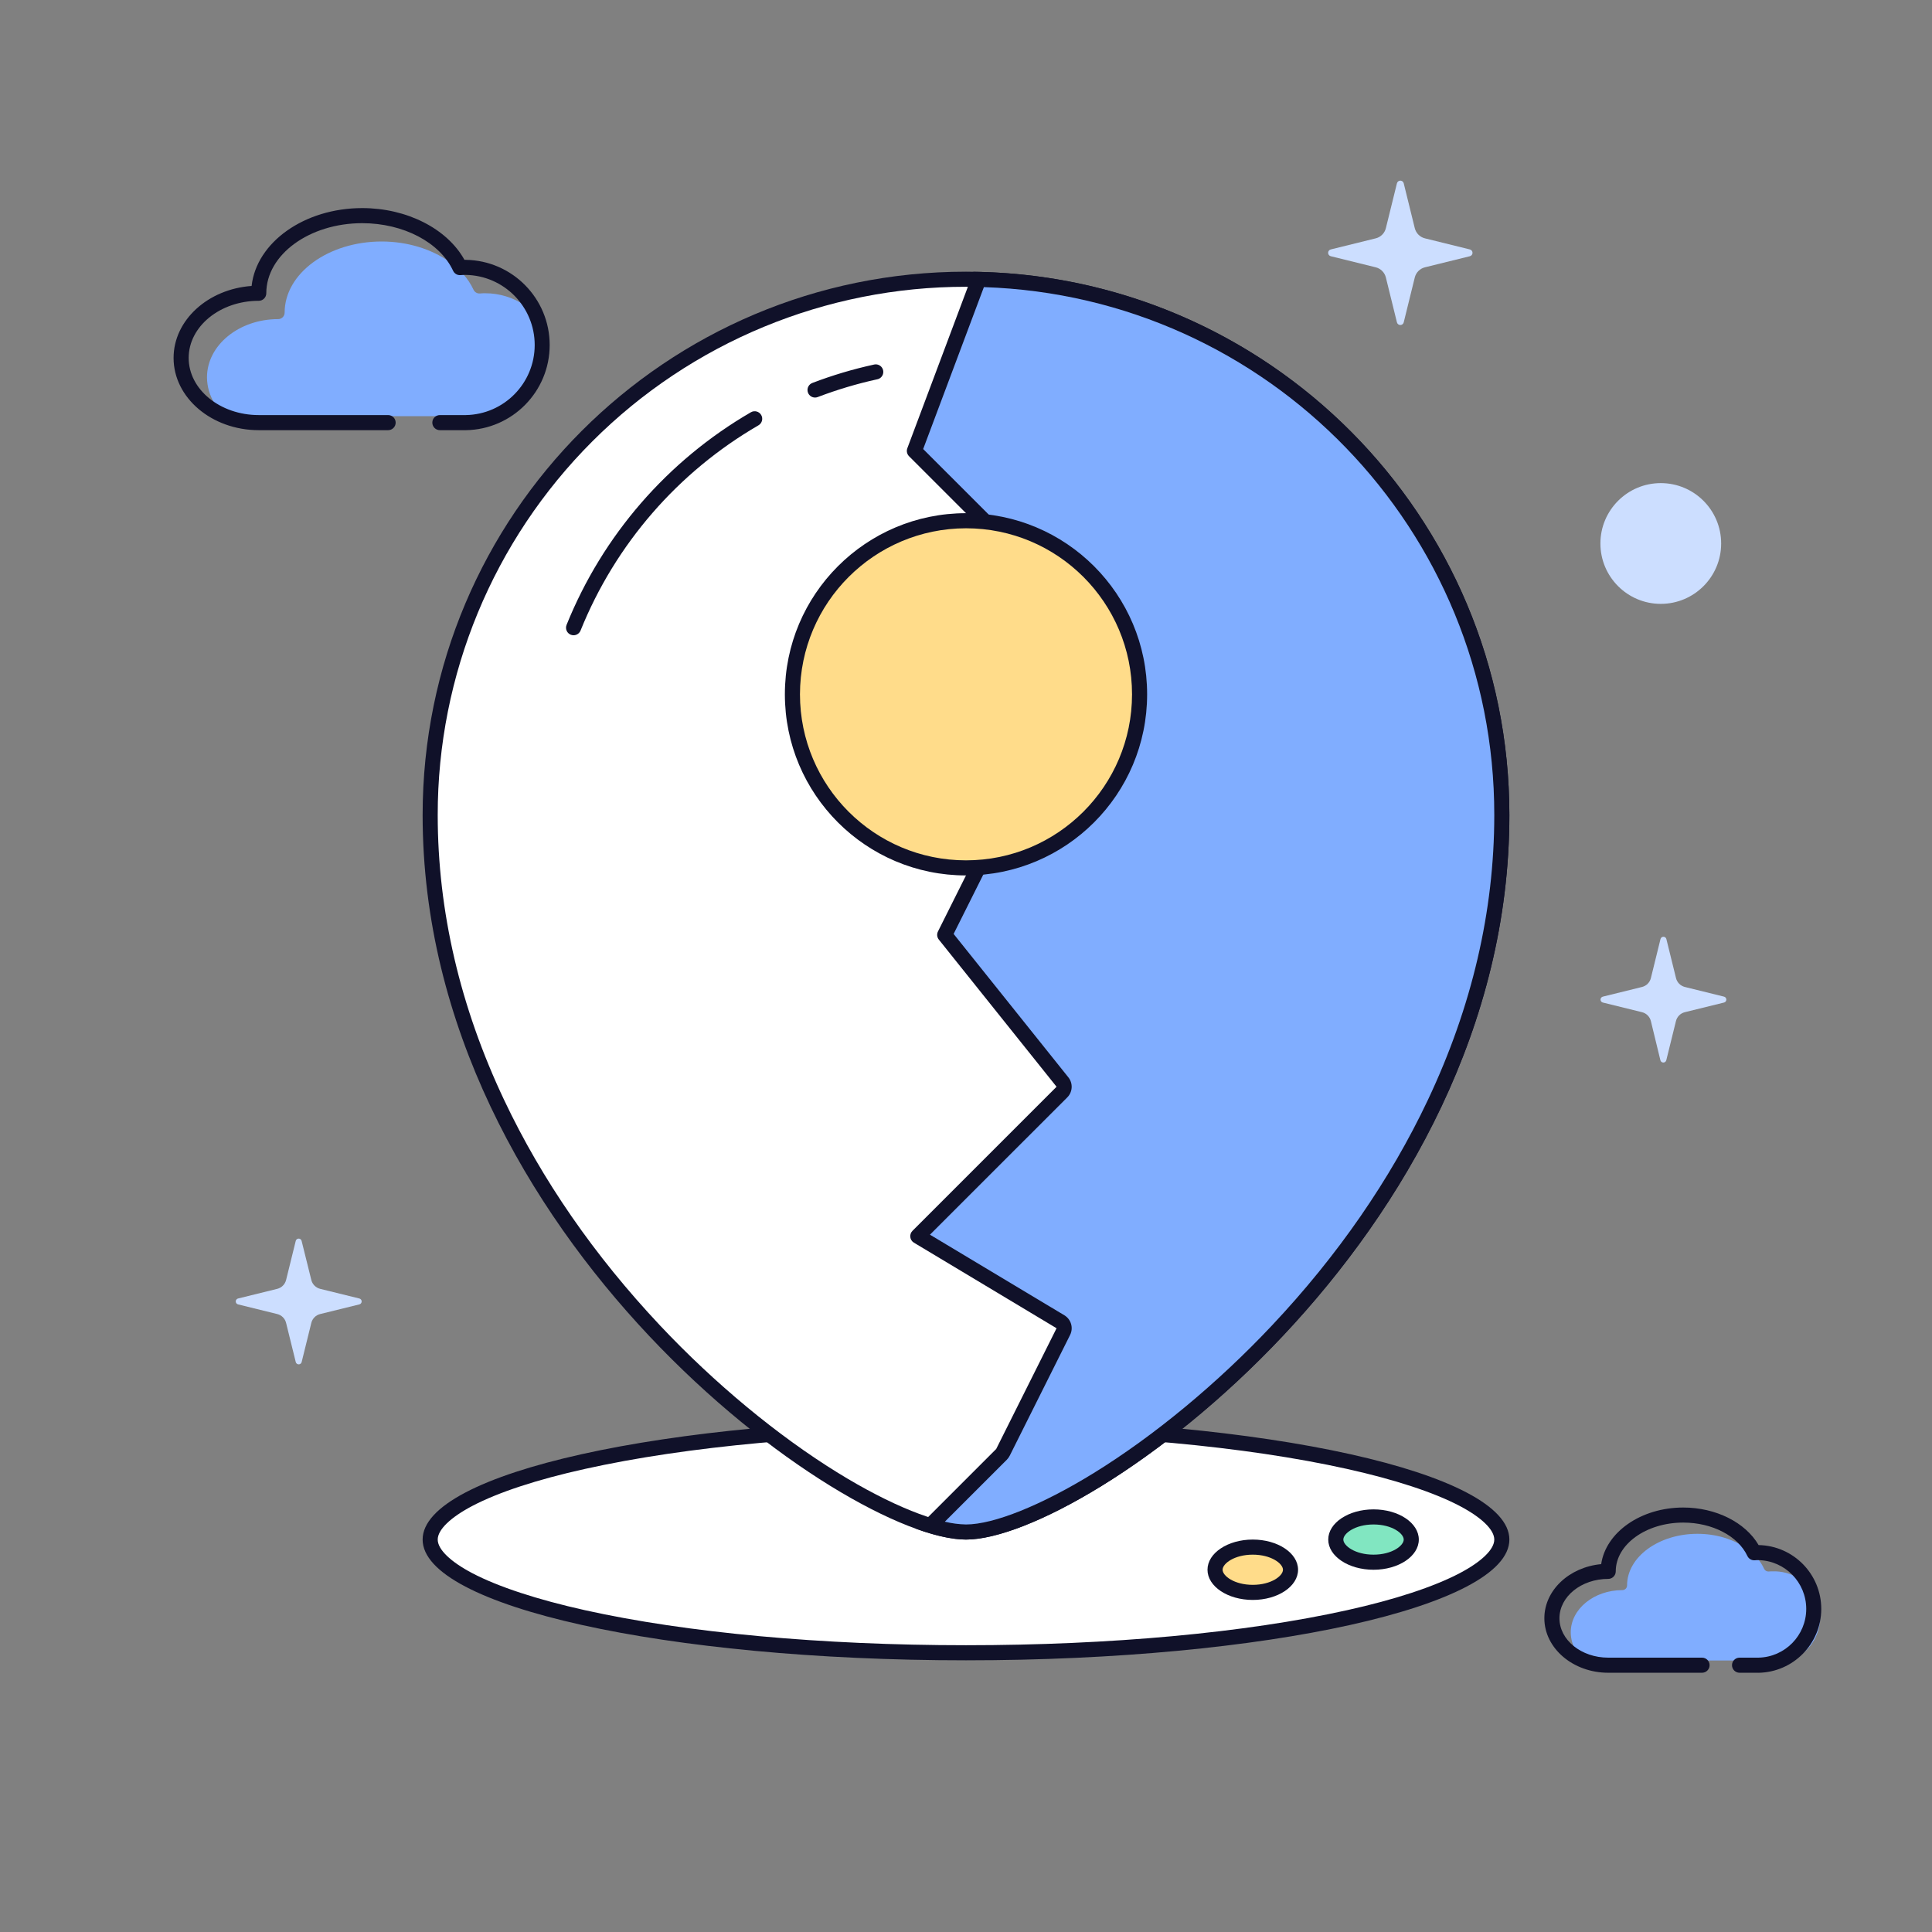
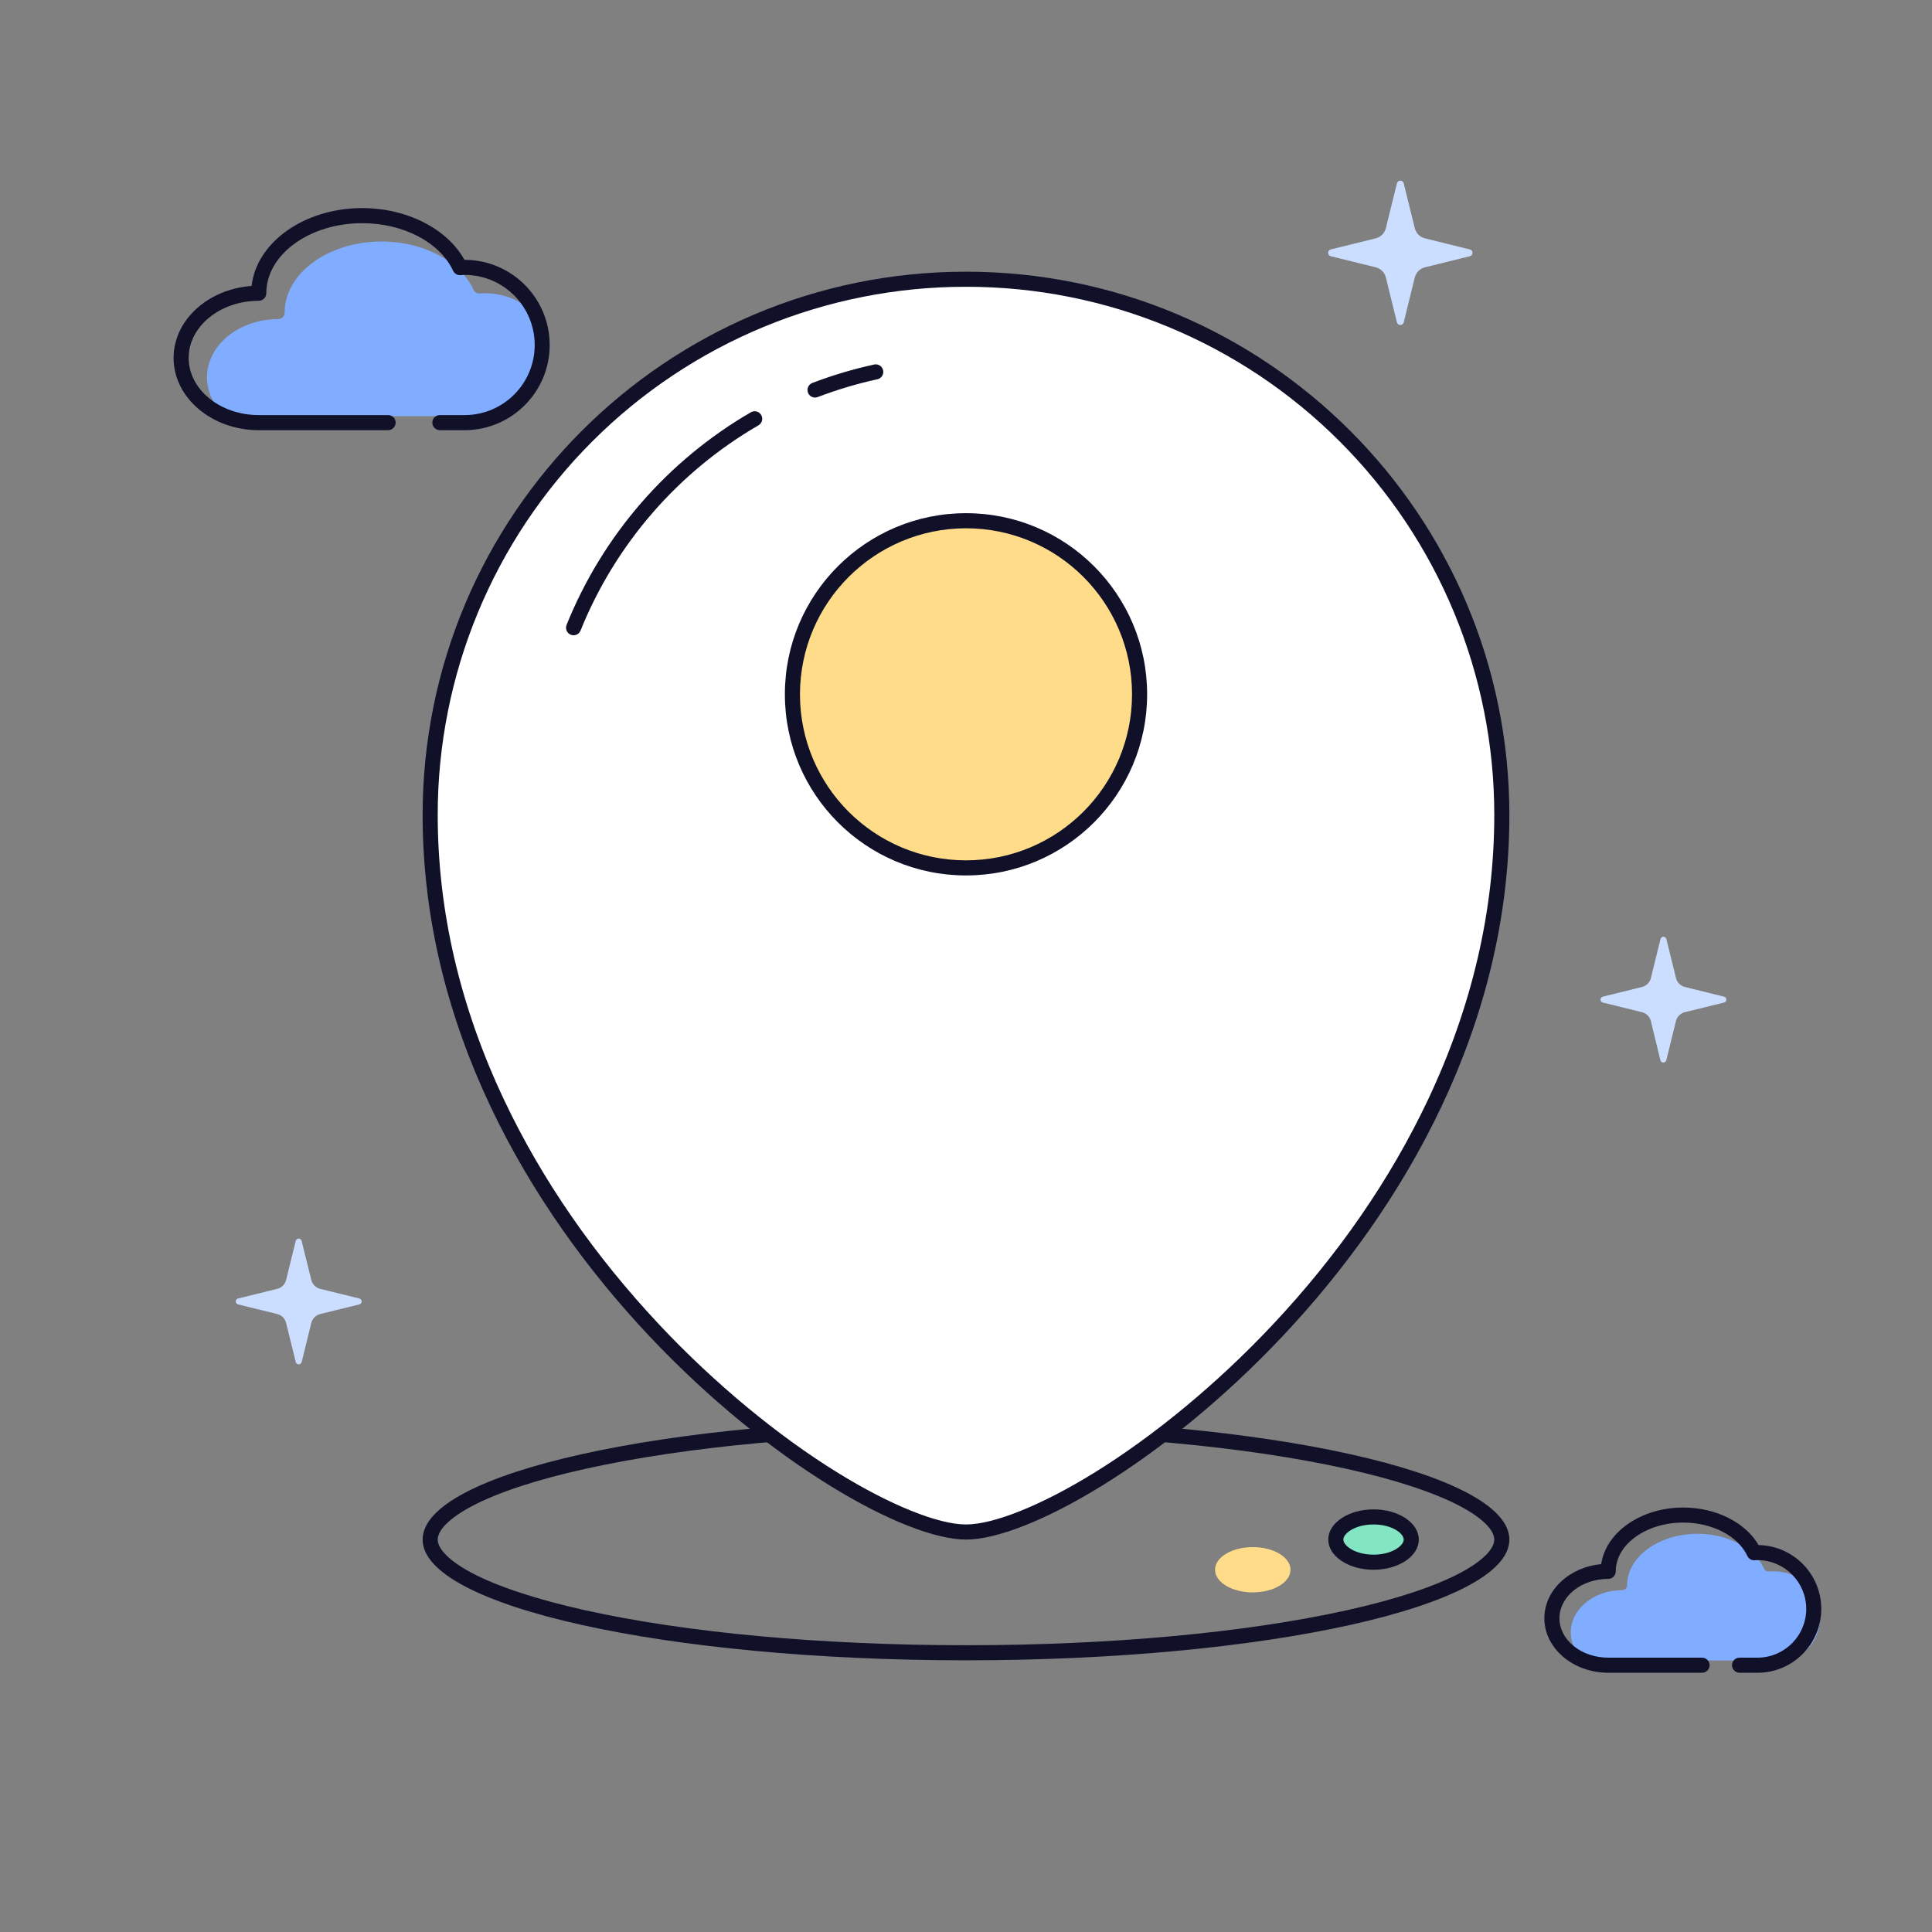
<svg xmlns="http://www.w3.org/2000/svg" height="1024" legacy-metrics="false" node-id="1" sillyvg="true" template-height="1024" template-width="1024" version="1.1" viewBox="0 0 1024 1024" width="1024">
  <rect x="0" y="0" width="1024" height="1024" fill="#808080" stroke="none" />
  <defs node-id="32" />
  <g node-id="83">
    <g node-id="84">
      <path d="M 0.00 0.00 L 1024.00 0.00 L 1024.00 1024.00 L 0.00 1024.00 Z" fill="none" group-id="1,2" node-id="37" stroke="none" target-height="1024" target-width="1024" target-x="0" target-y="0" />
-       <path d="M 912.25 288.06 C 912.25 305.73 897.92 320.06 880.25 320.06 C 862.58 320.06 848.25 305.73 848.25 288.06 C 848.25 270.39 862.58 256.06 880.25 256.06 C 897.92 256.06 912.25 270.39 912.25 288.06 Z" fill="#ccdeff" fill-rule="nonzero" group-id="1,2" node-id="39" stroke="none" target-height="64" target-width="64" target-x="848.25" target-y="256.06" />
      <path d="M 932.00 880.10 C 941.24 883.47 951.60 880.95 958.27 873.72 C 964.93 866.48 966.60 855.95 962.48 847.02 C 958.37 838.08 949.29 832.49 939.46 832.85 C 938.84 832.85 938.19 832.85 937.46 832.93 C 936.43 833.01 935.45 832.44 935.02 831.50 C 933.99 829.29 932.64 827.23 931.02 825.41 L 930.02 825.47 C 928.99 825.55 928.02 824.98 927.58 824.04 C 927.01 822.85 926.34 821.72 925.58 820.64 C 918.78 815.82 909.58 812.95 899.69 812.95 C 879.12 812.95 862.38 825.22 862.38 840.31 C 862.38 840.97 862.12 841.60 861.65 842.07 C 861.18 842.53 860.55 842.79 859.89 842.79 C 844.81 842.79 832.53 852.84 832.53 865.18 C 832.54 868.75 833.57 872.25 835.48 875.27 C 840.56 878.48 846.47 880.16 852.48 880.10 Z" fill="#80adff" fill-rule="nonzero" group-id="1,2" node-id="41" stroke="none" target-height="68.6" target-width="132.17" target-x="832.53" target-y="812.95" />
      <path d="M 932.00 886.59 L 922.00 886.59 C 919.79 886.59 918.00 884.80 918.00 882.59 C 918.00 880.38 919.79 878.59 922.00 878.59 L 932.00 878.59 C 946.08 878.31 957.34 866.82 957.34 852.75 C 957.34 838.67 946.08 827.18 932.00 826.90 C 931.42 826.90 930.81 826.90 930.06 826.98 C 928.40 827.10 926.84 826.19 926.14 824.68 C 921.18 814.11 907.54 807.00 892.17 807.00 C 872.44 807.00 856.38 818.59 856.38 832.85 C 856.38 835.06 854.59 836.85 852.38 836.85 C 838.13 836.85 826.54 846.21 826.54 857.72 C 826.54 869.23 838.13 878.59 852.38 878.59 L 902.12 878.59 C 904.33 878.59 906.12 880.38 906.12 882.59 C 906.12 884.80 904.33 886.59 902.12 886.59 L 852.38 886.59 C 833.72 886.59 818.54 873.59 818.54 857.72 C 818.54 842.87 831.74 830.60 848.66 829.02 C 851.13 812.15 869.66 799.02 892.17 799.02 C 909.46 799.02 925.11 806.92 932.10 818.92 C 950.57 819.27 965.34 834.36 965.31 852.83 C 965.27 871.30 950.44 886.33 931.97 886.61 Z" fill="#101129" fill-rule="nonzero" group-id="1,2" node-id="43" stroke="none" target-height="87.59" target-width="146.767" target-x="818.54" target-y="799.02" />
      <path d="M 246.86 220.57 C 260.79 220.57 273.59 212.90 280.14 200.60 C 286.69 188.31 285.93 173.40 278.16 161.84 C 271.96 157.65 264.64 155.42 257.16 155.43 C 256.31 155.43 255.42 155.43 254.34 155.55 C 252.91 155.65 251.57 154.85 250.98 153.55 C 249.54 150.49 247.66 147.66 245.40 145.15 C 244.98 145.15 244.54 145.15 244.05 145.23 C 242.62 145.33 241.28 144.53 240.69 143.23 C 239.92 141.62 239.02 140.07 238.00 138.60 C 228.60 132.00 215.91 128.00 202.29 128.00 C 173.93 128.00 150.86 144.92 150.86 165.71 C 150.86 167.60 149.32 169.14 147.43 169.14 C 126.63 169.14 109.71 182.99 109.71 200.00 C 109.74 204.93 111.15 209.75 113.78 213.91 C 120.76 218.33 128.88 220.64 137.14 220.57 Z" fill="#80adff" fill-rule="nonzero" group-id="1,2" node-id="45" stroke="none" target-height="92.57" target-width="174.859" target-x="109.71" target-y="128" />
      <path d="M 246.86 228.00 L 233.14 228.00 C 230.93 228.00 229.14 226.21 229.14 224.00 C 229.14 221.79 230.93 220.00 233.14 220.00 L 246.86 220.00 C 267.14 219.67 283.40 203.13 283.40 182.85 C 283.40 162.58 267.14 146.04 246.86 145.71 C 246.03 145.71 245.14 145.71 244.08 145.83 C 242.42 145.95 240.86 145.04 240.16 143.53 C 233.16 128.43 213.76 118.29 192.00 118.29 C 164.00 118.29 141.14 134.95 141.14 155.43 C 141.14 157.64 139.35 159.43 137.14 159.43 C 116.66 159.43 100.00 173.00 100.00 189.71 C 100.00 206.42 116.66 220.00 137.14 220.00 L 205.71 220.00 C 207.92 220.00 209.71 221.79 209.71 224.00 C 209.71 226.21 207.92 228.00 205.71 228.00 L 137.14 228.00 C 112.25 228.00 92.00 210.83 92.00 189.71 C 92.00 169.71 110.23 153.20 133.36 151.56 C 135.92 128.47 161.24 110.29 192.00 110.29 C 215.67 110.29 237.00 121.21 246.17 137.72 L 246.86 137.72 C 271.53 138.09 291.34 158.19 291.34 182.87 C 291.34 207.54 271.53 227.64 246.86 228.01 Z" fill="#101129" fill-rule="nonzero" group-id="1,2" node-id="47" stroke="none" target-height="117.72" target-width="199.338" target-x="92" target-y="110.29" />
      <path d="M 159.85 657.66 L 165.00 678.40 C 165.57 680.73 167.39 682.54 169.71 683.12 L 190.46 688.23 C 191.18 688.40 191.69 689.05 191.69 689.79 C 191.69 690.54 191.18 691.19 190.46 691.36 L 169.71 696.47 C 167.38 697.04 165.57 698.86 165.00 701.19 L 159.88 721.93 C 159.70 722.64 159.06 723.14 158.32 723.14 C 157.58 723.14 156.94 722.64 156.76 721.93 L 151.64 701.19 C 151.07 698.86 149.26 697.04 146.93 696.47 L 126.18 691.36 C 125.46 691.19 124.95 690.54 124.95 689.79 C 124.95 689.05 125.46 688.40 126.18 688.23 L 146.93 683.12 C 149.25 682.54 151.07 680.73 151.64 678.40 L 156.76 657.66 C 156.95 656.96 157.58 656.48 158.31 656.48 C 159.03 656.48 159.66 656.96 159.85 657.66 Z" fill="#ccdeff" fill-rule="nonzero" group-id="1,2" node-id="49" stroke="none" target-height="66.666" target-width="66.744" target-x="124.948" target-y="656.476" />
      <path d="M 883.20 497.66 L 888.32 518.41 C 888.89 520.73 890.71 522.55 893.03 523.12 L 913.77 528.24 C 914.49 528.41 915.00 529.06 915.00 529.80 C 915.00 530.55 914.49 531.20 913.77 531.37 L 893.00 536.48 C 890.68 537.05 888.86 538.87 888.29 541.19 L 883.17 561.94 C 883.00 562.66 882.35 563.17 881.61 563.17 C 880.86 563.17 880.21 562.66 880.04 561.94 L 875.00 541.19 C 874.43 538.87 872.61 537.05 870.29 536.48 L 849.54 531.37 C 848.82 531.20 848.31 530.55 848.31 529.80 C 848.31 529.06 848.82 528.41 849.54 528.24 L 870.29 523.12 C 872.61 522.55 874.43 520.73 875.00 518.41 L 880.11 497.66 C 880.31 496.97 880.94 496.50 881.65 496.50 C 882.37 496.50 883.00 496.97 883.20 497.66 Z" fill="#ccdeff" fill-rule="nonzero" group-id="1,2" node-id="51" stroke="none" target-height="66.669" target-width="66.694" target-x="848.308" target-y="496.503" />
      <path d="M 744.00 97.14 L 749.86 120.93 C 750.52 123.60 752.61 125.69 755.28 126.34 L 779.07 132.21 C 779.89 132.42 780.47 133.16 780.47 134.00 C 780.47 134.85 779.89 135.59 779.07 135.80 L 755.28 141.67 C 752.61 142.32 750.52 144.41 749.86 147.08 L 744.00 170.87 C 743.79 171.69 743.05 172.27 742.21 172.27 C 741.36 172.27 740.62 171.69 740.41 170.87 L 734.54 147.08 C 733.89 144.41 731.80 142.32 729.13 141.67 L 705.33 135.80 C 704.51 135.59 703.93 134.85 703.93 134.00 C 703.93 133.16 704.51 132.42 705.33 132.21 L 729.13 126.34 C 731.80 125.69 733.89 123.60 734.54 120.93 L 740.41 97.14 C 740.62 96.32 741.36 95.74 742.21 95.74 C 743.05 95.74 743.79 96.32 744.00 97.14 Z" fill="#ccdeff" fill-rule="nonzero" group-id="1,2" node-id="53" stroke="none" target-height="76.535" target-width="76.544" target-x="703.928" target-y="95.738" />
-       <path d="M 512.00 876.00 C 435.36 876.00 363.34 869.38 309.22 857.35 C 258.36 846.05 228.00 830.59 228.00 816.00 C 228.00 801.41 258.36 786.00 309.22 774.65 C 363.34 762.62 435.36 756.00 512.00 756.00 C 588.64 756.00 660.66 762.62 714.78 774.65 C 765.64 786.00 796.00 801.41 796.00 816.00 C 796.00 830.59 765.64 846.00 714.78 857.35 C 660.66 869.38 588.64 876.00 512.00 876.00 Z" fill="#ffffff" fill-rule="nonzero" group-id="1,2" node-id="55" stroke="none" target-height="120" target-width="568" target-x="228" target-y="756" />
      <path d="M 512.00 760.00 C 588.36 760.00 660.07 766.59 713.91 778.55 C 739.31 784.20 759.96 790.98 773.65 798.17 C 785.31 804.30 792.00 810.80 792.00 816.00 C 792.00 821.20 785.31 827.70 773.65 833.83 C 759.96 841.02 739.31 847.83 713.91 853.45 C 660.07 865.41 588.36 872.00 512.00 872.00 C 435.64 872.00 363.93 865.41 310.09 853.45 C 284.69 847.80 264.09 841.02 250.35 833.83 C 238.69 827.70 232.00 821.20 232.00 816.00 C 232.00 810.80 238.69 804.30 250.35 798.17 C 264.04 790.98 284.69 784.17 310.09 778.55 C 363.93 766.59 435.64 760.00 512.00 760.00 M 512.00 752.00 C 352.94 752.00 224.00 780.65 224.00 816.00 C 224.00 851.35 352.94 880.00 512.00 880.00 C 671.06 880.00 800.00 851.35 800.00 816.00 C 800.00 780.65 671.06 752.00 512.00 752.00 Z" fill="#101129" fill-rule="nonzero" group-id="1,2" node-id="57" stroke="none" target-height="128" target-width="576" target-x="224" target-y="752" />
      <path d="M 512.00 812.00 C 480.92 812.00 409.00 771.19 346.91 705.26 C 311.82 667.97 283.79 627.44 263.62 584.79 C 240.00 534.84 228.00 483.43 228.00 432.00 C 228.00 275.15 355.15 148.00 512.00 148.00 C 668.85 148.00 796.00 275.15 796.00 432.00 C 796.00 483.43 784.00 534.84 760.38 584.79 C 740.21 627.44 712.18 667.97 677.09 705.26 C 615.00 771.19 543.08 812.00 512.00 812.00 Z" fill="#ffffff" fill-rule="nonzero" group-id="1,2" node-id="59" stroke="none" target-height="664" target-width="568" target-x="228" target-y="148" />
      <path d="M 512.00 152.00 C 586.28 151.93 657.54 181.41 710.06 233.94 C 762.59 286.46 792.07 357.72 792.00 432.00 C 792.00 482.84 780.15 533.67 756.77 583.08 C 736.77 625.35 708.98 665.54 674.17 702.52 C 645.28 733.22 611.76 760.98 579.80 780.69 C 552.07 797.79 526.72 808.00 512.00 808.00 C 497.28 808.00 471.93 797.79 444.20 780.69 C 412.20 760.98 378.72 733.22 349.83 702.52 C 315.02 665.52 287.23 625.35 267.23 583.08 C 243.85 533.67 232.00 482.84 232.00 432.00 C 231.93 357.72 261.41 286.46 313.94 233.94 C 366.46 181.41 437.72 151.93 512.00 152.00 M 512.00 144.00 C 352.94 144.00 224.00 272.94 224.00 432.00 C 224.00 656.00 448.00 816.00 512.00 816.00 C 576.00 816.00 800.00 656.00 800.00 432.00 C 800.00 272.94 671.06 144.00 512.00 144.00 Z" fill="#101129" fill-rule="nonzero" group-id="1,2" node-id="61" stroke="none" target-height="672" target-width="576" target-x="224" target-y="144" />
-       <path d="M 512.00 812.00 C 506.88 812.00 500.41 810.83 493.06 808.59 L 530.83 770.83 C 531.13 770.54 531.38 770.20 531.58 769.83 L 563.58 705.83 C 564.52 703.96 563.85 701.69 562.06 700.61 L 486.45 655.25 L 562.83 578.87 C 564.27 577.43 564.40 575.13 563.12 573.54 L 500.72 495.54 L 579.58 337.83 C 580.35 336.29 580.05 334.43 578.83 333.21 L 484.65 239.00 L 518.73 148.11 C 672.90 151.76 795.98 277.78 796.00 432.00 C 796.00 483.43 784.00 534.84 760.38 584.79 C 740.21 627.44 712.18 667.97 677.09 705.26 C 615.00 771.19 543.08 812.00 512.00 812.00 Z" fill="#80adff" fill-rule="nonzero" group-id="1,2" node-id="63" stroke="none" target-height="663.89" target-width="311.35" target-x="484.65" target-y="148.11" />
-       <path d="M 521.48 152.18 C 672.40 157.16 792.13 281.00 792.00 432.00 C 792.00 482.84 780.15 533.67 756.77 583.08 C 736.77 625.35 708.98 665.54 674.17 702.52 C 645.28 733.22 611.76 760.98 579.80 780.69 C 552.07 797.79 526.72 808.00 512.00 808.00 C 508.22 807.92 504.45 807.43 500.78 806.53 L 533.66 773.66 C 534.26 773.05 534.77 772.35 535.16 771.58 L 567.16 707.58 C 569.04 703.85 567.73 699.30 564.16 697.14 L 492.90 654.41 L 565.66 581.66 C 568.55 578.78 568.80 574.18 566.25 571.00 L 505.44 495.00 L 583.16 339.58 C 584.70 336.50 584.10 332.78 581.66 330.34 L 489.30 238.00 L 521.48 152.19 M 515.98 144.06 L 480.90 237.59 C 480.35 239.06 480.71 240.71 481.82 241.82 L 576.00 336.00 L 497.14 493.71 C 496.44 495.11 496.62 496.78 497.60 498.00 L 560.00 576.00 L 483.62 652.38 C 482.75 653.25 482.33 654.47 482.48 655.70 C 482.63 656.92 483.33 658.01 484.39 658.64 L 560.00 704.00 L 528.00 768.00 L 485.66 810.34 C 496.00 814.07 505.00 816.00 512.00 816.00 C 576.00 816.00 800.00 656.00 800.00 432.00 C 800.00 274.27 673.20 146.18 516.00 144.05 Z" fill="#101129" fill-rule="nonzero" group-id="1,2" node-id="65" stroke="none" target-height="671.95" target-width="319.344" target-x="480.656" target-y="144.05" />
      <path d="M 604.00 368.00 C 604.00 418.81 562.81 460.00 512.00 460.00 C 461.19 460.00 420.00 418.81 420.00 368.00 C 420.00 317.19 461.19 276.00 512.00 276.00 C 562.81 276.00 604.00 317.19 604.00 368.00 Z" fill="#ffdc8a" fill-rule="nonzero" group-id="1,2" node-id="67" stroke="none" target-height="184" target-width="184" target-x="420" target-y="276" />
      <path d="M 512.00 280.00 C 560.60 280.00 600.00 319.40 600.00 368.00 C 600.00 416.60 560.60 456.00 512.00 456.00 C 463.40 456.00 424.00 416.60 424.00 368.00 C 424.06 319.42 463.42 280.06 512.00 280.00 M 512.00 272.00 C 458.98 272.00 416.00 314.98 416.00 368.00 C 416.00 421.02 458.98 464.00 512.00 464.00 C 565.02 464.00 608.00 421.02 608.00 368.00 C 608.00 314.98 565.02 272.00 512.00 272.00 Z" fill="#101129" fill-rule="nonzero" group-id="1,2" node-id="69" stroke="none" target-height="192" target-width="192" target-x="416" target-y="272" />
      <path d="M 748.00 816.00 C 748.00 822.63 739.05 828.00 728.00 828.00 C 716.95 828.00 708.00 822.63 708.00 816.00 C 708.00 809.37 716.95 804.00 728.00 804.00 C 739.05 804.00 748.00 809.37 748.00 816.00 Z" fill="#81e6c1" fill-rule="nonzero" group-id="1,2" node-id="71" stroke="none" target-height="24" target-width="40" target-x="708" target-y="804" />
      <path d="M 728.00 808.00 C 737.77 808.00 744.00 812.74 744.00 816.00 C 744.00 819.26 737.77 824.00 728.00 824.00 C 718.23 824.00 712.00 819.26 712.00 816.00 C 712.00 812.74 718.23 808.00 728.00 808.00 M 728.00 800.00 C 714.75 800.00 704.00 807.16 704.00 816.00 C 704.00 824.84 714.75 832.00 728.00 832.00 C 741.25 832.00 752.00 824.84 752.00 816.00 C 752.00 807.16 741.25 800.00 728.00 800.00 Z" fill="#101129" fill-rule="nonzero" group-id="1,2" node-id="73" stroke="none" target-height="32" target-width="48" target-x="704" target-y="800" />
      <path d="M 684.00 832.00 C 684.00 838.63 675.05 844.00 664.00 844.00 C 652.95 844.00 644.00 838.63 644.00 832.00 C 644.00 825.37 652.95 820.00 664.00 820.00 C 675.05 820.00 684.00 825.37 684.00 832.00 Z" fill="#ffdc8a" fill-rule="nonzero" group-id="1,2" node-id="75" stroke="none" target-height="24" target-width="40" target-x="644" target-y="820" />
-       <path d="M 664.00 824.00 C 673.77 824.00 680.00 828.74 680.00 832.00 C 680.00 835.26 673.77 840.00 664.00 840.00 C 654.23 840.00 648.00 835.26 648.00 832.00 C 648.00 828.74 654.23 824.00 664.00 824.00 M 664.00 816.00 C 650.75 816.00 640.00 823.16 640.00 832.00 C 640.00 840.84 650.75 848.00 664.00 848.00 C 677.25 848.00 688.00 840.84 688.00 832.00 C 688.00 823.16 677.25 816.00 664.00 816.00 Z" fill="#101129" fill-rule="nonzero" group-id="1,2" node-id="77" stroke="none" target-height="32" target-width="48" target-x="640" target-y="816" />
      <path d="M 432.00 210.71 C 430.07 210.72 428.41 209.34 428.06 207.44 C 427.70 205.54 428.76 203.66 430.57 202.97 C 441.17 198.92 452.06 195.67 463.15 193.25 C 464.57 192.88 466.08 193.31 467.09 194.39 C 468.09 195.46 468.42 197.00 467.96 198.39 C 467.49 199.78 466.30 200.81 464.85 201.06 C 454.16 203.40 443.66 206.54 433.43 210.44 C 432.97 210.62 432.49 210.71 432.00 210.71 Z" fill="#101129" fill-rule="nonzero" group-id="1,2" node-id="79" stroke="none" target-height="17.591" target-width="40.113" target-x="428.047" target-y="193.119" />
      <path d="M 304.00 336.70 C 303.49 336.70 302.98 336.60 302.51 336.41 C 300.46 335.59 299.47 333.26 300.29 331.21 C 319.40 283.81 353.78 244.14 398.00 218.50 C 399.91 217.40 402.36 218.05 403.46 219.97 C 404.57 221.88 403.91 224.33 402.00 225.43 C 359.34 250.17 326.15 288.45 307.71 334.19 C 307.10 335.71 305.63 336.70 304.00 336.70 Z" fill="#101129" fill-rule="nonzero" group-id="1,2" node-id="81" stroke="none" target-height="118.708" target-width="103.97" target-x="300.002" target-y="217.992" />
    </g>
  </g>
</svg>